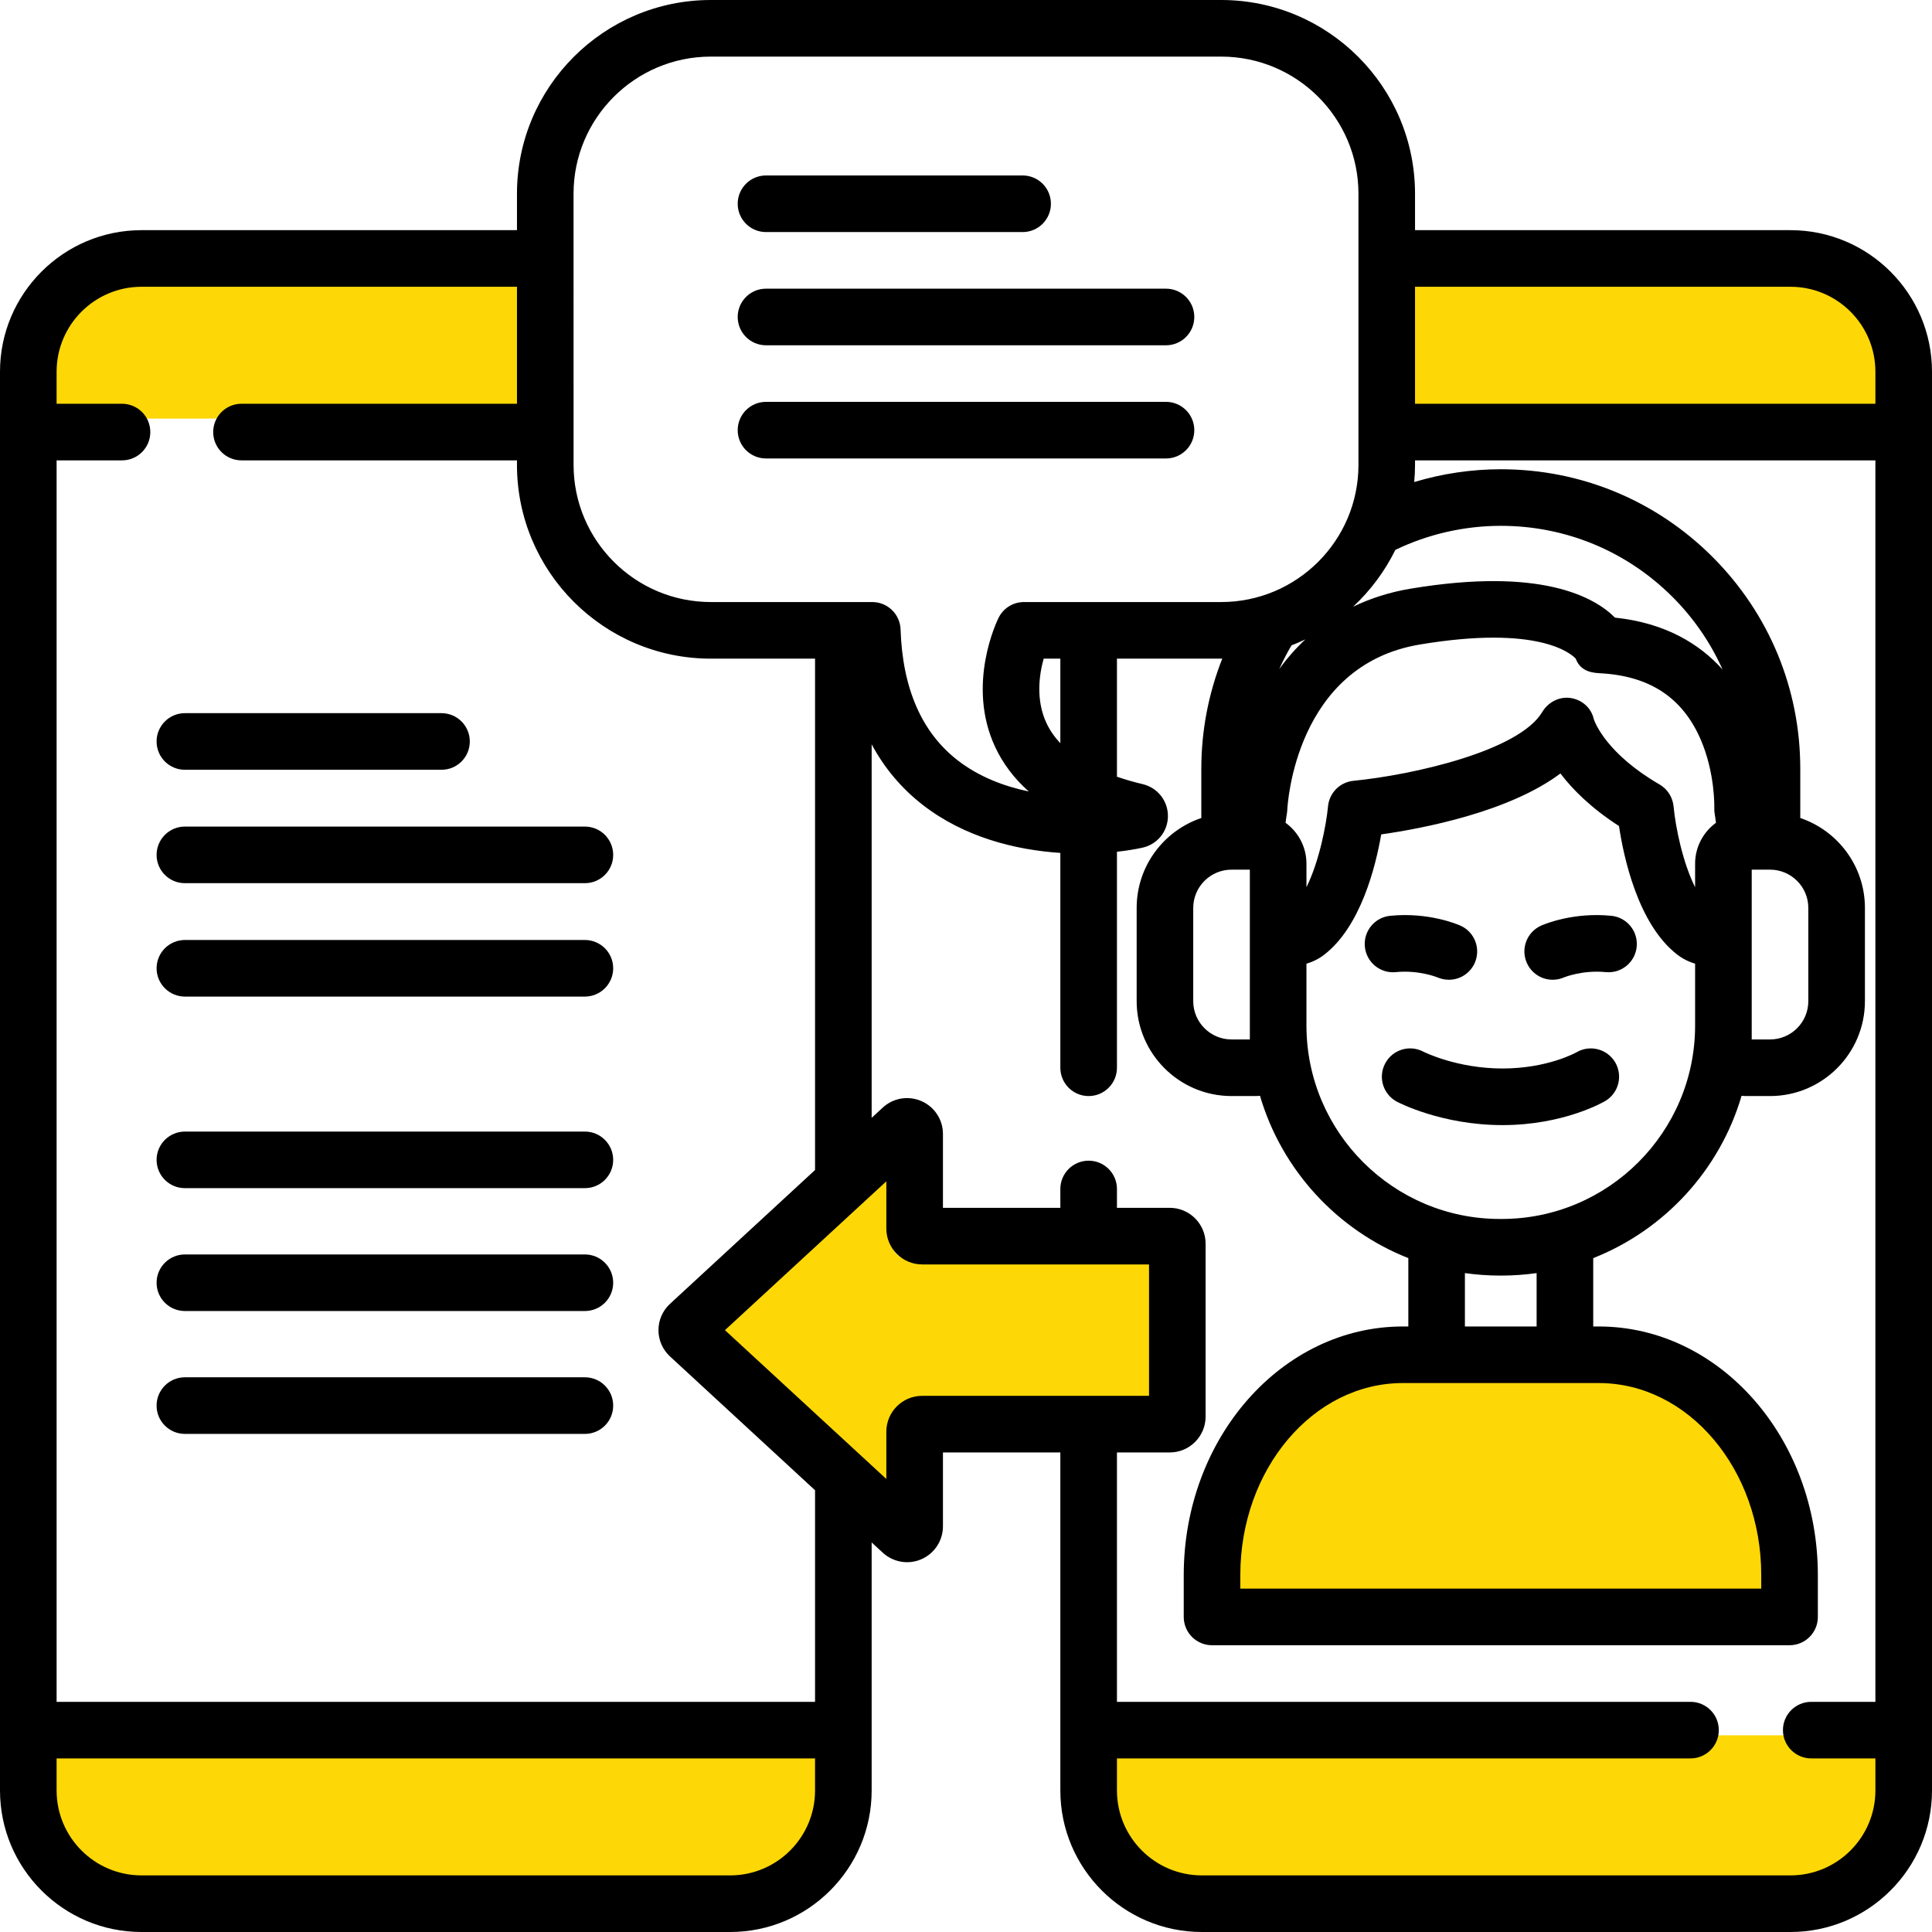
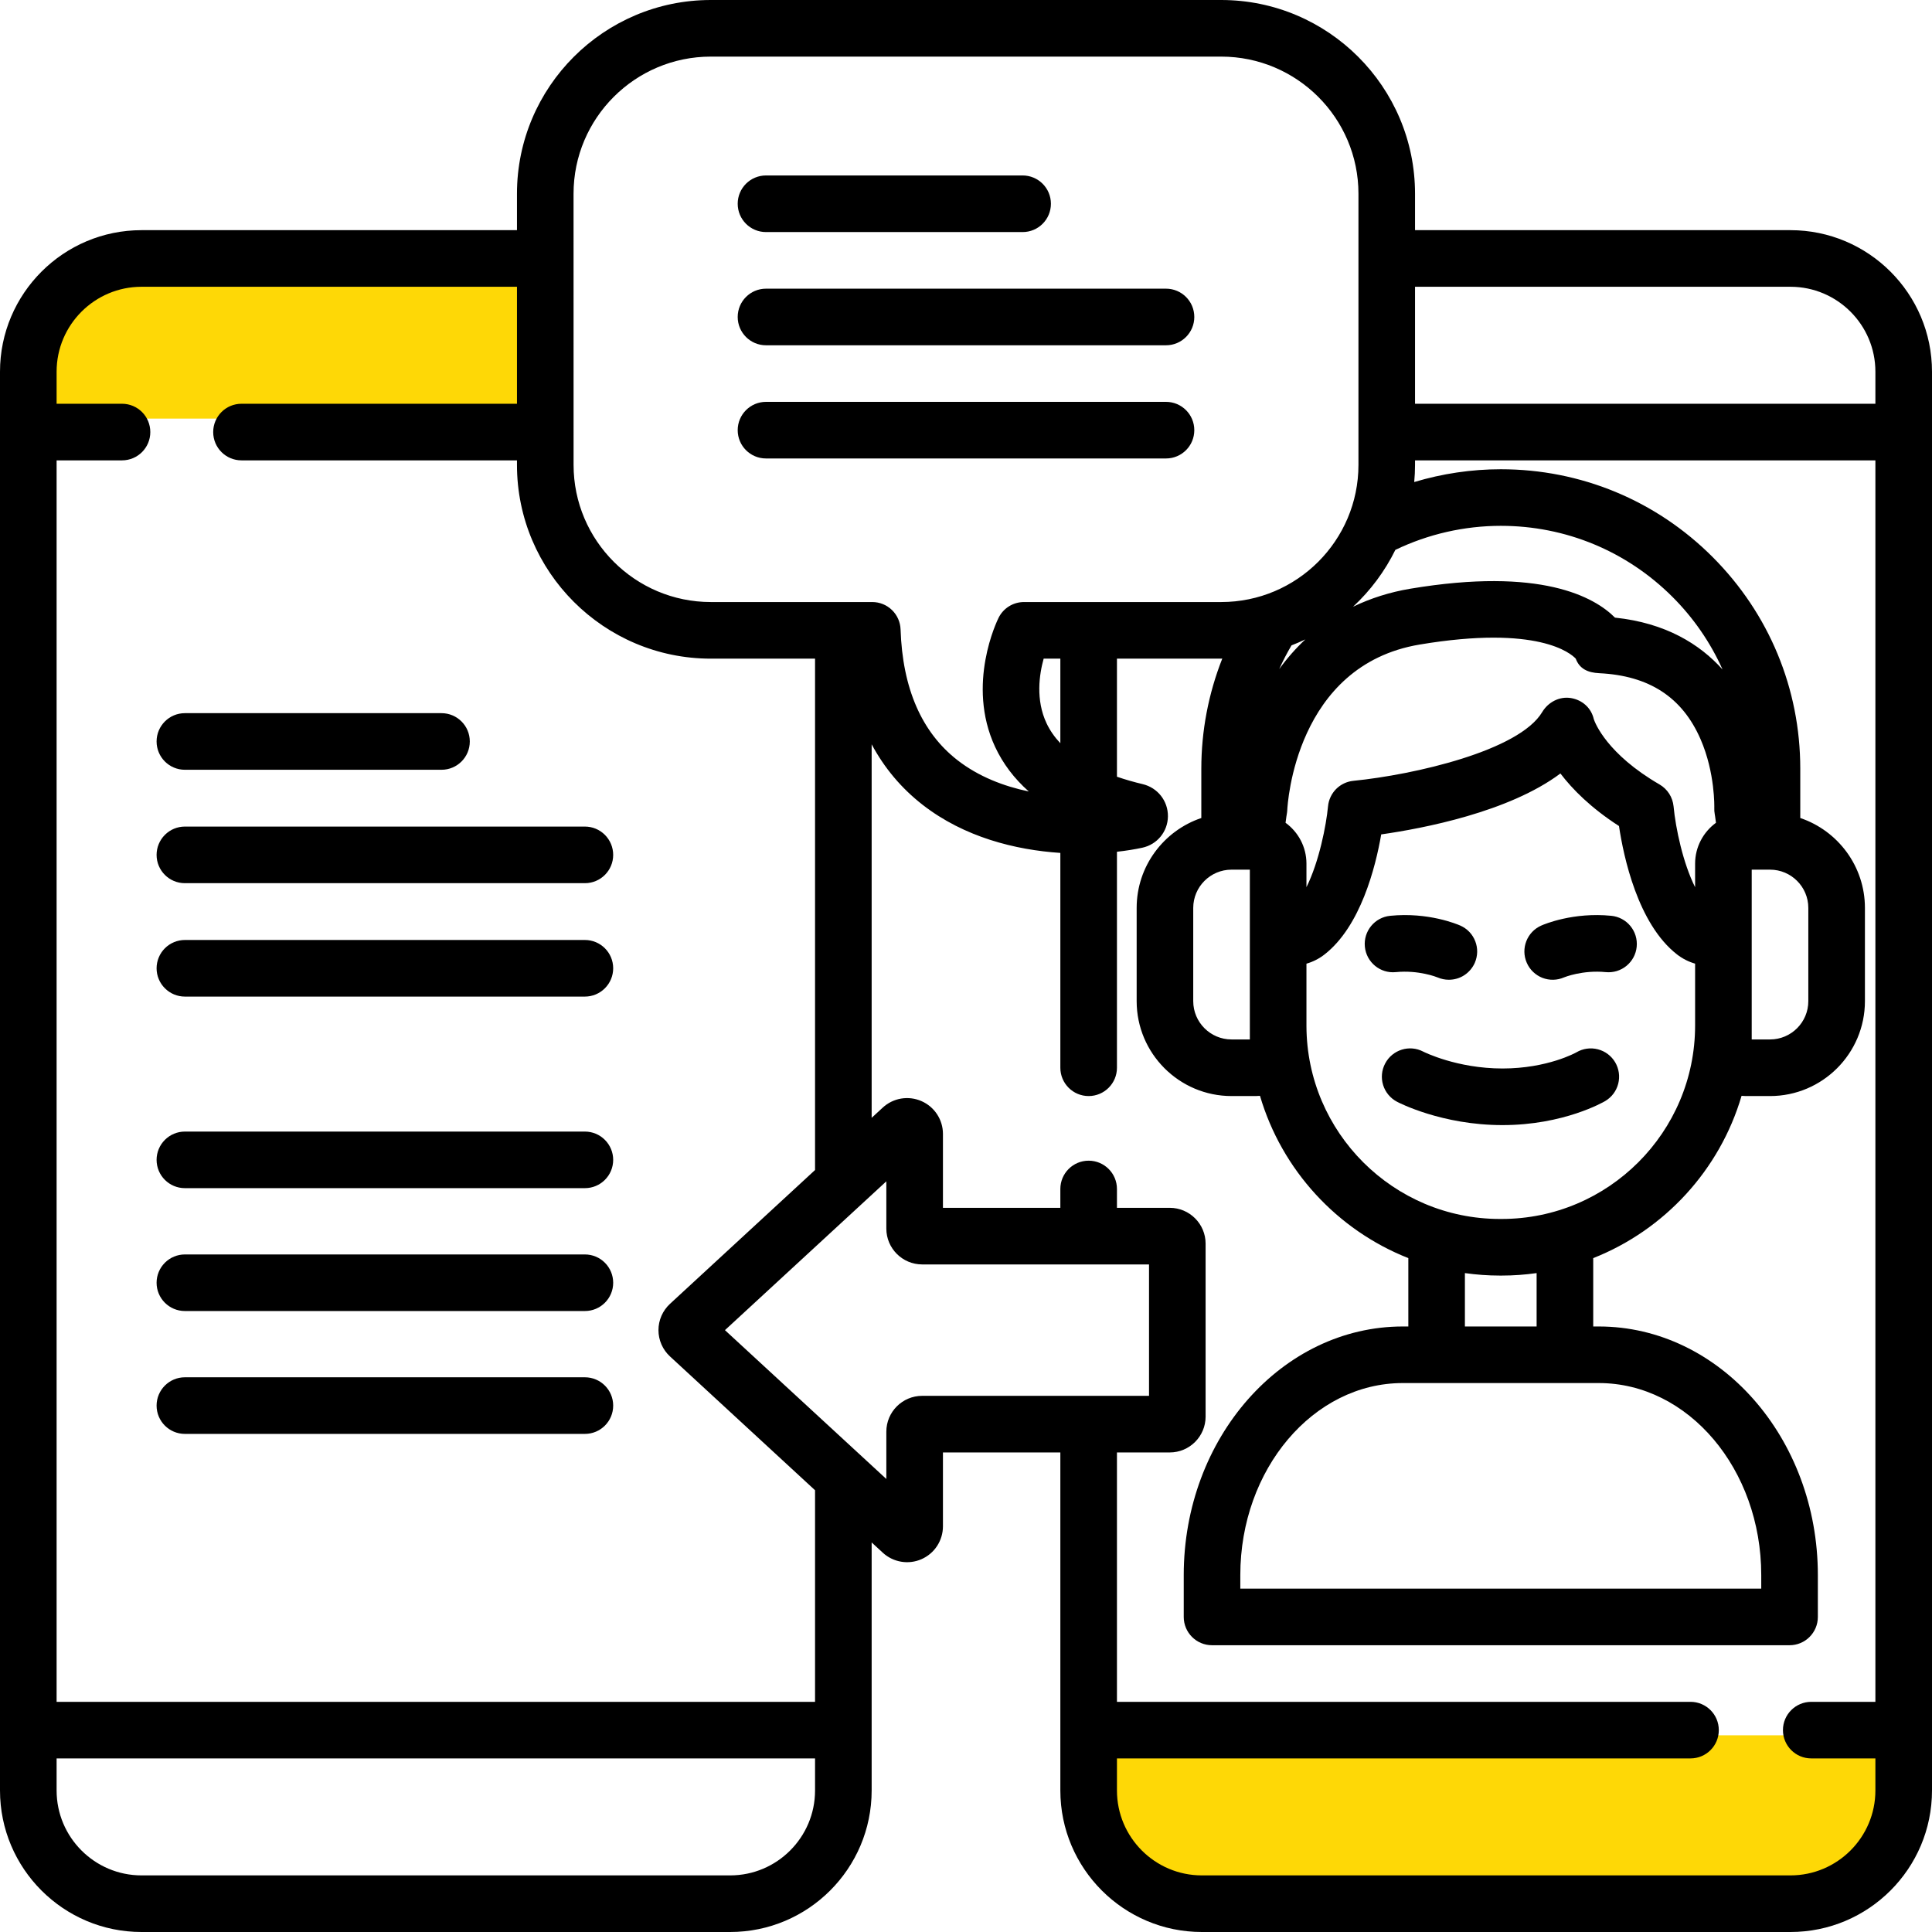
<svg xmlns="http://www.w3.org/2000/svg" width="60" height="60" viewBox="0 0 60 60" fill="none">
  <g clip-path="url(#clip0_1037_199)">
-     <path d="M55.848 8.312C57.301 8.312 58.714 9.959 58.699 11.795V12.832H43.29V8.312H55.848ZM50 42.699C52.783 42.699 55 45.5 54.94 49.208V49.629L38 49.62V49.199C38 44.699 41.132 42.699 43.915 42.699H50ZM22.918 58.836H3.637C2.183 58.836 1 57.653 1 56.199V54.203H25.555V56.199C25.555 57.653 24.372 58.836 22.918 58.836ZM28.777 43.642C28.163 43.642 27.663 44.141 27.663 44.755V46.699L21.988 41.546L27.663 36.52V38.448C27.663 39.062 28.163 39.199 28.777 39.199H35.926V43.642H28.777Z" fill="#FED806" />
    <path d="M3.852 8C2.398 8 0.985 9.647 1.001 11.482L1 13H16.408L16.409 8H3.852ZM36.781 58.523H56.062C57.516 58.523 58.699 57.34 58.699 55.887V53.891H34.145V55.887C34.145 57.34 35.327 58.523 36.781 58.523Z" fill="#FED806" />
    <path d="M55.605 7.148H43.945V6.016C43.945 2.699 41.245 0 37.925 0H22.075C18.756 0 16.055 2.699 16.055 6.016V7.148H4.395C1.971 7.148 0 9.12 0 11.543V55.605C0 58.029 1.971 60 4.395 60H22.676C25.099 60 27.07 58.029 27.07 55.605V47.902L27.415 48.22C27.574 48.367 27.773 48.464 27.986 48.5C28.2 48.536 28.419 48.509 28.617 48.422C28.815 48.335 28.984 48.193 29.102 48.012C29.22 47.831 29.284 47.619 29.284 47.403V45.107H32.93V55.605C32.93 58.029 34.901 60 37.324 60H55.605C58.029 60 60 58.029 60 55.605V11.543C60 9.12 58.029 7.148 55.605 7.148ZM55.605 8.906C57.059 8.906 58.242 10.089 58.242 11.543V12.539H43.945V8.906H55.605ZM49.651 42.952C52.434 42.952 54.697 45.627 54.697 48.915V49.336H38.519V48.915C38.519 45.627 40.783 42.952 43.565 42.952H49.651ZM45.494 41.195V39.537C45.85 39.587 46.212 39.614 46.581 39.614H46.635C47.004 39.614 47.366 39.587 47.721 39.537V41.195L45.494 41.195ZM46.635 37.856H46.581C43.274 37.856 40.583 35.17 40.573 31.866V29.928C40.777 29.869 40.968 29.772 41.135 29.641C42.253 28.77 42.717 26.939 42.895 25.913C44.188 25.729 46.861 25.219 48.46 24.021C48.834 24.512 49.407 25.091 50.279 25.653C50.42 26.596 50.861 28.69 52.079 29.639C52.247 29.77 52.438 29.868 52.643 29.927V31.848C52.643 35.161 49.948 37.856 46.635 37.856ZM40.539 19.857C40.239 20.138 39.967 20.447 39.727 20.78C39.841 20.527 39.968 20.281 40.109 20.043C40.255 19.986 40.398 19.924 40.539 19.857ZM48.936 20.455C49.055 20.775 49.316 20.89 49.667 20.907C51.215 20.982 52.244 21.652 52.812 22.956C53.27 24.007 53.239 25.08 53.239 25.087C53.236 25.154 53.241 25.22 53.253 25.285C53.253 25.285 53.271 25.386 53.291 25.552C52.9 25.838 52.643 26.3 52.643 26.822V27.553C52.266 26.8 52.039 25.725 51.974 25.041C51.96 24.902 51.914 24.768 51.839 24.65C51.763 24.532 51.661 24.434 51.54 24.363C49.905 23.416 49.535 22.45 49.497 22.335C49.418 21.986 49.141 21.738 48.787 21.679C48.43 21.62 48.079 21.805 47.894 22.115C47.176 23.316 43.917 24.061 42.032 24.249C41.829 24.269 41.639 24.359 41.495 24.503C41.352 24.648 41.262 24.838 41.243 25.041C41.188 25.626 40.967 26.759 40.573 27.552V26.822C40.573 26.3 40.317 25.838 39.924 25.552C39.944 25.386 39.962 25.286 39.962 25.286C39.97 25.247 39.974 25.203 39.977 25.162C39.985 24.979 40.232 20.663 44.089 20.017C47.773 19.4 48.789 20.297 48.936 20.455ZM38.246 27.008H38.815V32.281H38.246C37.591 32.281 37.057 31.748 37.057 31.092V28.197C37.057 27.541 37.591 27.008 38.246 27.008ZM54.401 27.008H54.97C55.626 27.008 56.159 27.541 56.159 28.196V31.092C56.159 31.748 55.626 32.281 54.97 32.281H54.401V27.008ZM50.155 19.181C49.514 18.538 47.852 17.605 43.799 18.283C43.159 18.39 42.565 18.58 42.02 18.843C42.562 18.34 43.007 17.741 43.334 17.077C44.355 16.586 45.474 16.331 46.608 16.33C48.623 16.33 50.517 17.115 51.942 18.539C52.593 19.189 53.119 19.952 53.495 20.791C52.788 20.005 51.731 19.346 50.155 19.181ZM17.812 6.016C17.812 3.668 19.724 1.758 22.075 1.758H37.925C40.276 1.758 42.188 3.668 42.188 6.016V14.438C42.188 16.786 40.276 18.697 37.925 18.697H31.8C31.637 18.697 31.477 18.742 31.338 18.828C31.2 18.913 31.087 19.036 31.014 19.182C30.972 19.265 29.999 21.249 30.903 23.193C31.147 23.716 31.497 24.179 31.95 24.58C31.178 24.419 30.394 24.121 29.734 23.607C28.623 22.742 28.028 21.376 27.968 19.546C27.96 19.319 27.864 19.102 27.7 18.944C27.536 18.785 27.317 18.697 27.089 18.697H22.076C19.725 18.697 17.813 16.786 17.813 14.438L17.812 6.016ZM32.502 22.463C32.158 21.734 32.275 20.945 32.412 20.455H32.93V23.082C32.75 22.891 32.607 22.685 32.502 22.463ZM22.676 58.242H4.395C2.941 58.242 1.758 57.059 1.758 55.605V54.609H25.312V55.605C25.312 57.059 24.13 58.242 22.676 58.242ZM25.312 52.852H1.758V14.297H3.789C4.275 14.297 4.668 13.904 4.668 13.418C4.668 12.932 4.275 12.539 3.789 12.539H1.758V11.543C1.758 10.089 2.941 8.906 4.395 8.906H16.055V12.539H7.5C7.014 12.539 6.621 12.932 6.621 13.418C6.621 13.904 7.014 14.297 7.5 14.297H16.055V14.438C16.055 17.756 18.756 20.455 22.075 20.455H25.312V36.336L20.808 40.491C20.695 40.595 20.605 40.722 20.543 40.862C20.481 41.003 20.449 41.155 20.449 41.309C20.449 41.462 20.481 41.614 20.543 41.755C20.605 41.896 20.695 42.022 20.808 42.126L25.312 46.281V52.852ZM28.639 43.349C28.025 43.349 27.526 43.848 27.526 44.462V45.931L22.514 41.309L27.526 36.687V38.156C27.526 38.769 28.025 39.268 28.639 39.268H35.684V43.349H28.639ZM55.605 58.242H37.324C35.87 58.242 34.688 57.059 34.688 55.605V54.609H52.5C52.986 54.609 53.379 54.216 53.379 53.73C53.379 53.245 52.986 52.852 52.5 52.852H34.688V45.107H36.328C36.942 45.107 37.441 44.608 37.441 43.995V38.622C37.441 38.01 36.942 37.51 36.328 37.51H34.688V36.925C34.688 36.439 34.294 36.046 33.809 36.046C33.323 36.046 32.93 36.439 32.93 36.925V37.51H29.284V35.214C29.284 34.773 29.022 34.373 28.617 34.196C28.419 34.109 28.2 34.082 27.986 34.117C27.773 34.153 27.574 34.25 27.415 34.397L27.07 34.715V23.115C27.465 23.851 27.992 24.479 28.653 24.994C29.947 26.001 31.535 26.396 32.93 26.488V33.16C32.93 33.645 33.323 34.039 33.809 34.039C34.294 34.039 34.688 33.645 34.688 33.16V26.452C34.981 26.42 35.247 26.376 35.474 26.327C35.938 26.227 36.266 25.826 36.271 25.353C36.276 24.876 35.954 24.464 35.487 24.352C35.217 24.288 34.95 24.212 34.688 24.122V20.454H37.925C37.936 20.454 37.947 20.453 37.959 20.453C37.529 21.542 37.308 22.702 37.308 23.872V25.404C36.142 25.797 35.3 26.9 35.3 28.196V31.092C35.3 32.717 36.622 34.039 38.247 34.039H39.002C39.044 34.039 39.087 34.036 39.13 34.032C39.807 36.336 41.524 38.198 43.737 39.072V41.195H43.566C39.813 41.195 36.762 44.658 36.762 48.915V50.215C36.762 50.701 37.155 51.094 37.641 51.094H55.576C56.062 51.094 56.455 50.701 56.455 50.215V48.915C56.455 44.658 53.403 41.195 49.651 41.195H49.479V39.072C51.692 38.198 53.409 36.336 54.086 34.032C54.129 34.036 54.171 34.039 54.215 34.039H54.97C56.595 34.039 57.917 32.717 57.917 31.092V28.197C57.917 26.9 57.074 25.797 55.909 25.404V23.872C55.909 21.389 54.941 19.054 53.185 17.297C51.428 15.54 49.092 14.573 46.608 14.573C45.696 14.573 44.789 14.709 43.92 14.97C43.936 14.795 43.945 14.617 43.945 14.438V14.297H58.242V52.852H56.25C55.764 52.852 55.371 53.245 55.371 53.73C55.371 54.216 55.764 54.609 56.25 54.609H58.242V55.605C58.242 57.059 57.059 58.242 55.605 58.242Z" fill="black" />
    <path d="M50.041 28.441C48.864 28.323 47.965 28.7 47.866 28.744C47.422 28.939 47.22 29.458 47.416 29.902C47.462 30.008 47.529 30.103 47.612 30.183C47.696 30.263 47.794 30.326 47.901 30.368C48.009 30.409 48.124 30.43 48.239 30.427C48.355 30.425 48.468 30.399 48.574 30.353C48.58 30.35 49.147 30.119 49.868 30.19C49.983 30.201 50.099 30.19 50.209 30.157C50.32 30.123 50.423 30.069 50.512 29.995C50.601 29.922 50.675 29.832 50.73 29.73C50.784 29.628 50.818 29.517 50.829 29.402C50.852 29.17 50.782 28.939 50.634 28.758C50.487 28.578 50.273 28.464 50.041 28.441ZM43.348 30.19C44.061 30.12 44.626 30.346 44.648 30.356C44.758 30.403 44.876 30.427 44.996 30.427C45.167 30.427 45.334 30.378 45.476 30.285C45.619 30.191 45.732 30.058 45.801 29.902C45.847 29.796 45.872 29.683 45.875 29.567C45.877 29.452 45.857 29.337 45.815 29.23C45.773 29.122 45.711 29.024 45.631 28.94C45.551 28.857 45.455 28.79 45.35 28.744C45.251 28.701 44.353 28.323 43.175 28.441C42.692 28.488 42.339 28.919 42.387 29.402C42.435 29.885 42.865 30.239 43.348 30.19ZM48.957 32.681C48.949 32.686 48.066 33.183 46.661 33.183C45.247 33.183 44.226 32.672 44.2 32.659C43.772 32.434 43.242 32.6 43.017 33.028C42.908 33.234 42.885 33.475 42.954 33.697C43.023 33.92 43.178 34.106 43.384 34.215C43.44 34.245 44.781 34.941 46.661 34.941C48.563 34.941 49.798 34.225 49.85 34.195C50.051 34.076 50.197 33.883 50.255 33.657C50.313 33.431 50.279 33.192 50.161 32.991C50.042 32.79 49.849 32.645 49.623 32.587C49.398 32.529 49.158 32.562 48.957 32.681ZM5.742 23.906H13.711C14.197 23.906 14.59 23.513 14.59 23.027C14.59 22.542 14.197 22.148 13.711 22.148H5.742C5.256 22.148 4.863 22.542 4.863 23.027C4.863 23.513 5.256 23.906 5.742 23.906ZM18.164 25.67H5.742C5.509 25.67 5.286 25.762 5.121 25.927C4.956 26.092 4.863 26.316 4.863 26.549C4.863 27.035 5.256 27.428 5.742 27.428H18.164C18.65 27.428 19.043 27.035 19.043 26.549C19.043 26.316 18.95 26.092 18.785 25.927C18.621 25.762 18.397 25.67 18.164 25.67ZM18.164 29.192H5.742C5.627 29.192 5.512 29.215 5.406 29.259C5.299 29.303 5.202 29.368 5.121 29.449C5.039 29.531 4.974 29.628 4.93 29.735C4.886 29.841 4.863 29.956 4.863 30.071C4.863 30.304 4.956 30.528 5.121 30.692C5.286 30.857 5.509 30.95 5.742 30.95H18.164C18.397 30.95 18.621 30.857 18.785 30.692C18.95 30.528 19.043 30.304 19.043 30.071C19.043 29.585 18.65 29.192 18.164 29.192ZM18.164 35.142H5.742C5.509 35.142 5.286 35.234 5.121 35.399C4.956 35.564 4.863 35.787 4.863 36.02C4.863 36.506 5.256 36.899 5.742 36.899H18.164C18.65 36.899 19.043 36.506 19.043 36.02C19.043 35.787 18.95 35.564 18.785 35.399C18.621 35.234 18.397 35.142 18.164 35.142ZM18.164 38.958H5.742C5.509 38.958 5.286 39.05 5.121 39.215C4.956 39.38 4.863 39.603 4.863 39.837C4.863 40.322 5.256 40.715 5.742 40.715H18.164C18.65 40.715 19.043 40.322 19.043 39.837C19.043 39.603 18.95 39.38 18.785 39.215C18.621 39.05 18.397 38.958 18.164 38.958ZM18.164 42.773H5.742C5.256 42.773 4.863 43.167 4.863 43.652C4.863 44.138 5.256 44.531 5.742 44.531H18.164C18.65 44.531 19.043 44.138 19.043 43.652C19.043 43.167 18.65 42.773 18.164 42.773ZM23.789 7.207H31.758C32.244 7.207 32.637 6.814 32.637 6.328C32.637 5.842 32.244 5.449 31.758 5.449H23.789C23.303 5.449 22.91 5.842 22.91 6.328C22.91 6.814 23.303 7.207 23.789 7.207ZM23.789 10.723H36.211C36.697 10.723 37.09 10.329 37.09 9.844C37.09 9.358 36.697 8.965 36.211 8.965H23.789C23.303 8.965 22.91 9.358 22.91 9.844C22.91 10.329 23.303 10.723 23.789 10.723ZM23.789 14.238H36.211C36.697 14.238 37.09 13.845 37.09 13.359C37.09 12.874 36.697 12.48 36.211 12.48H23.789C23.303 12.48 22.91 12.874 22.91 13.359C22.91 13.845 23.303 14.238 23.789 14.238Z" fill="black" />
  </g>
  <defs>
    <clipPath id="clip0_1037_199">
      <rect width="60" height="60" fill="white" />
    </clipPath>
  </defs>
</svg>